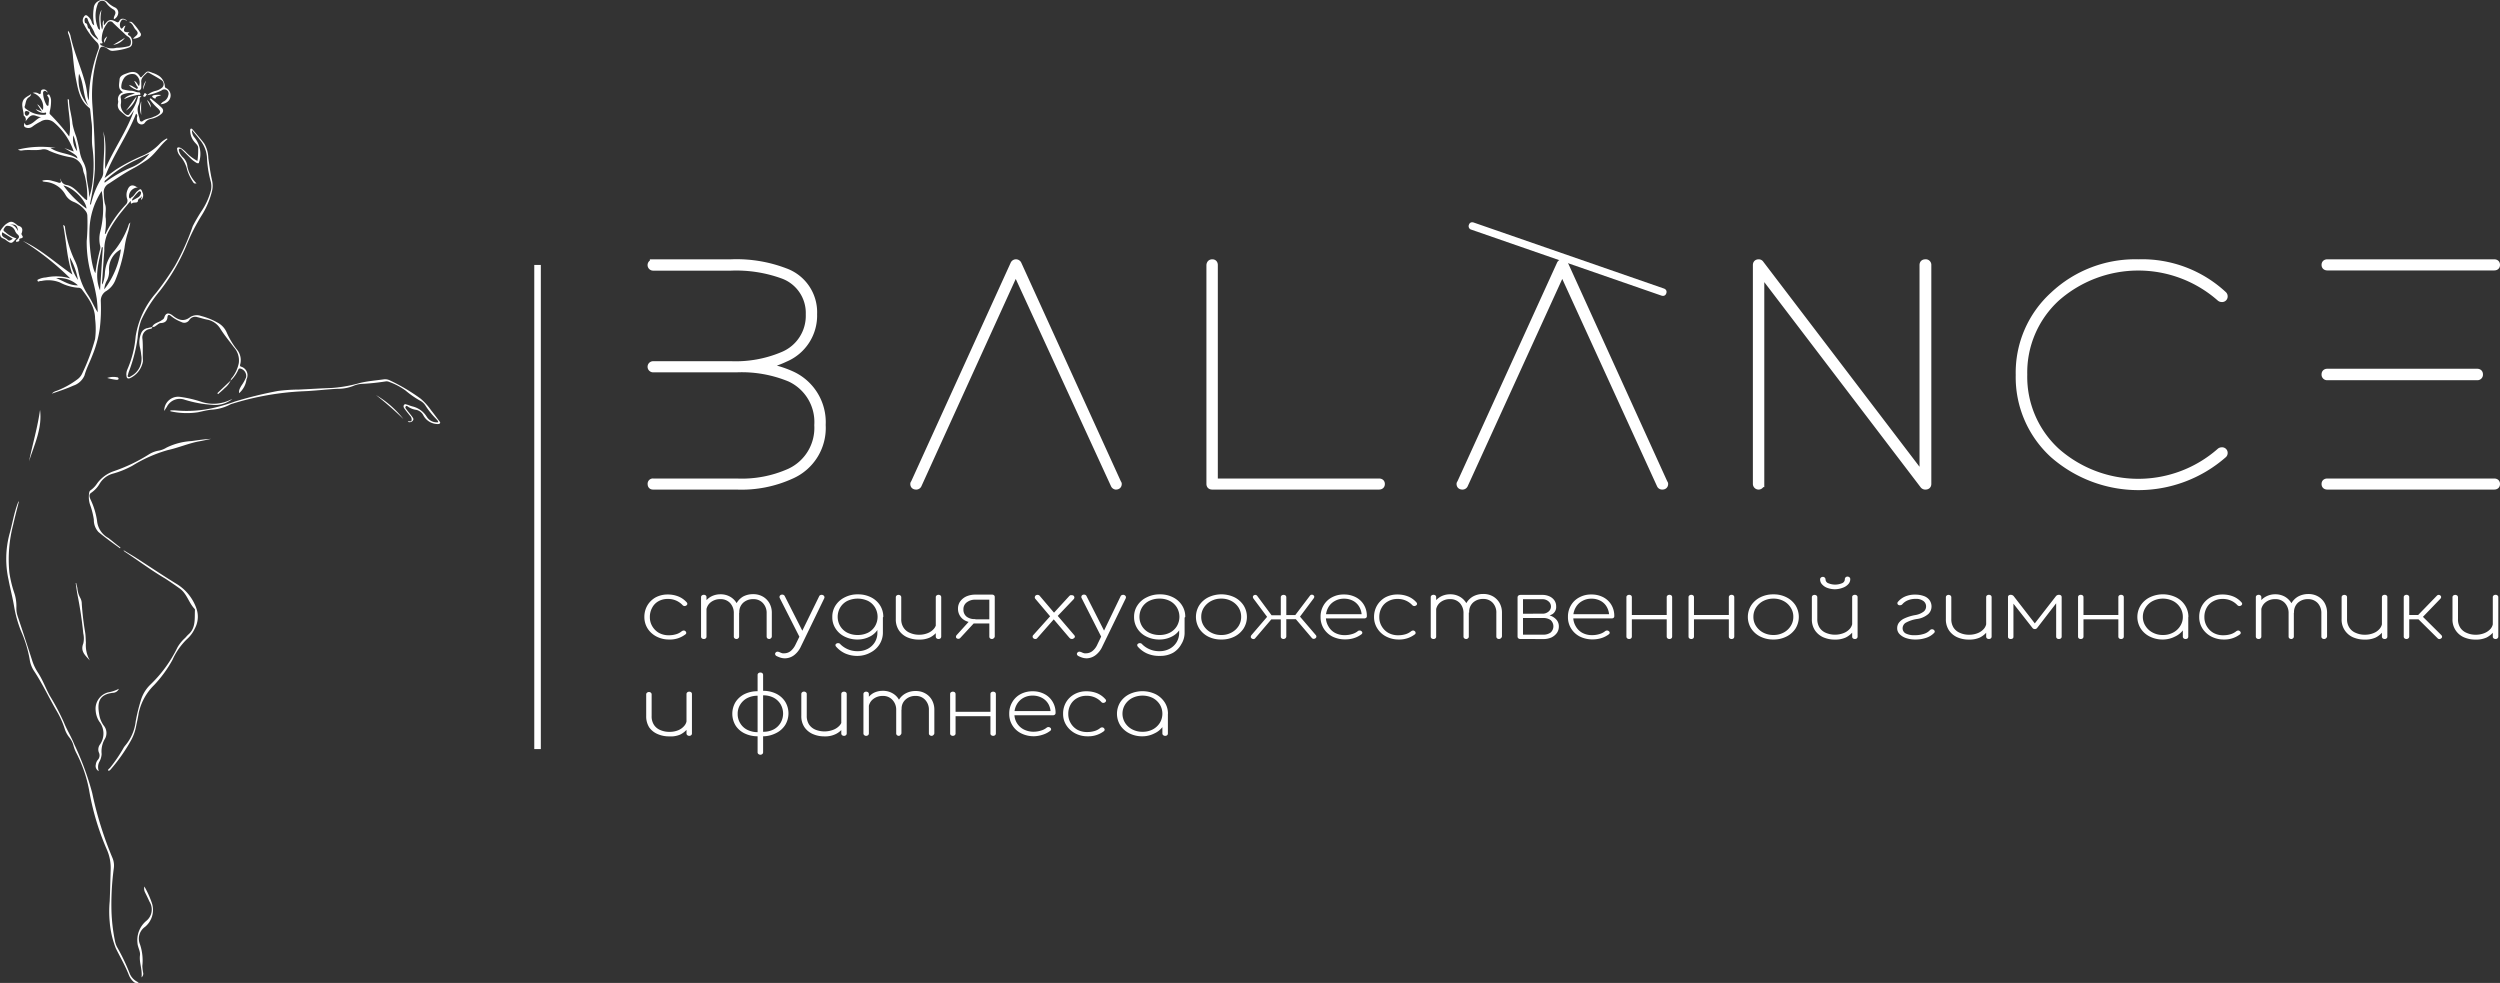
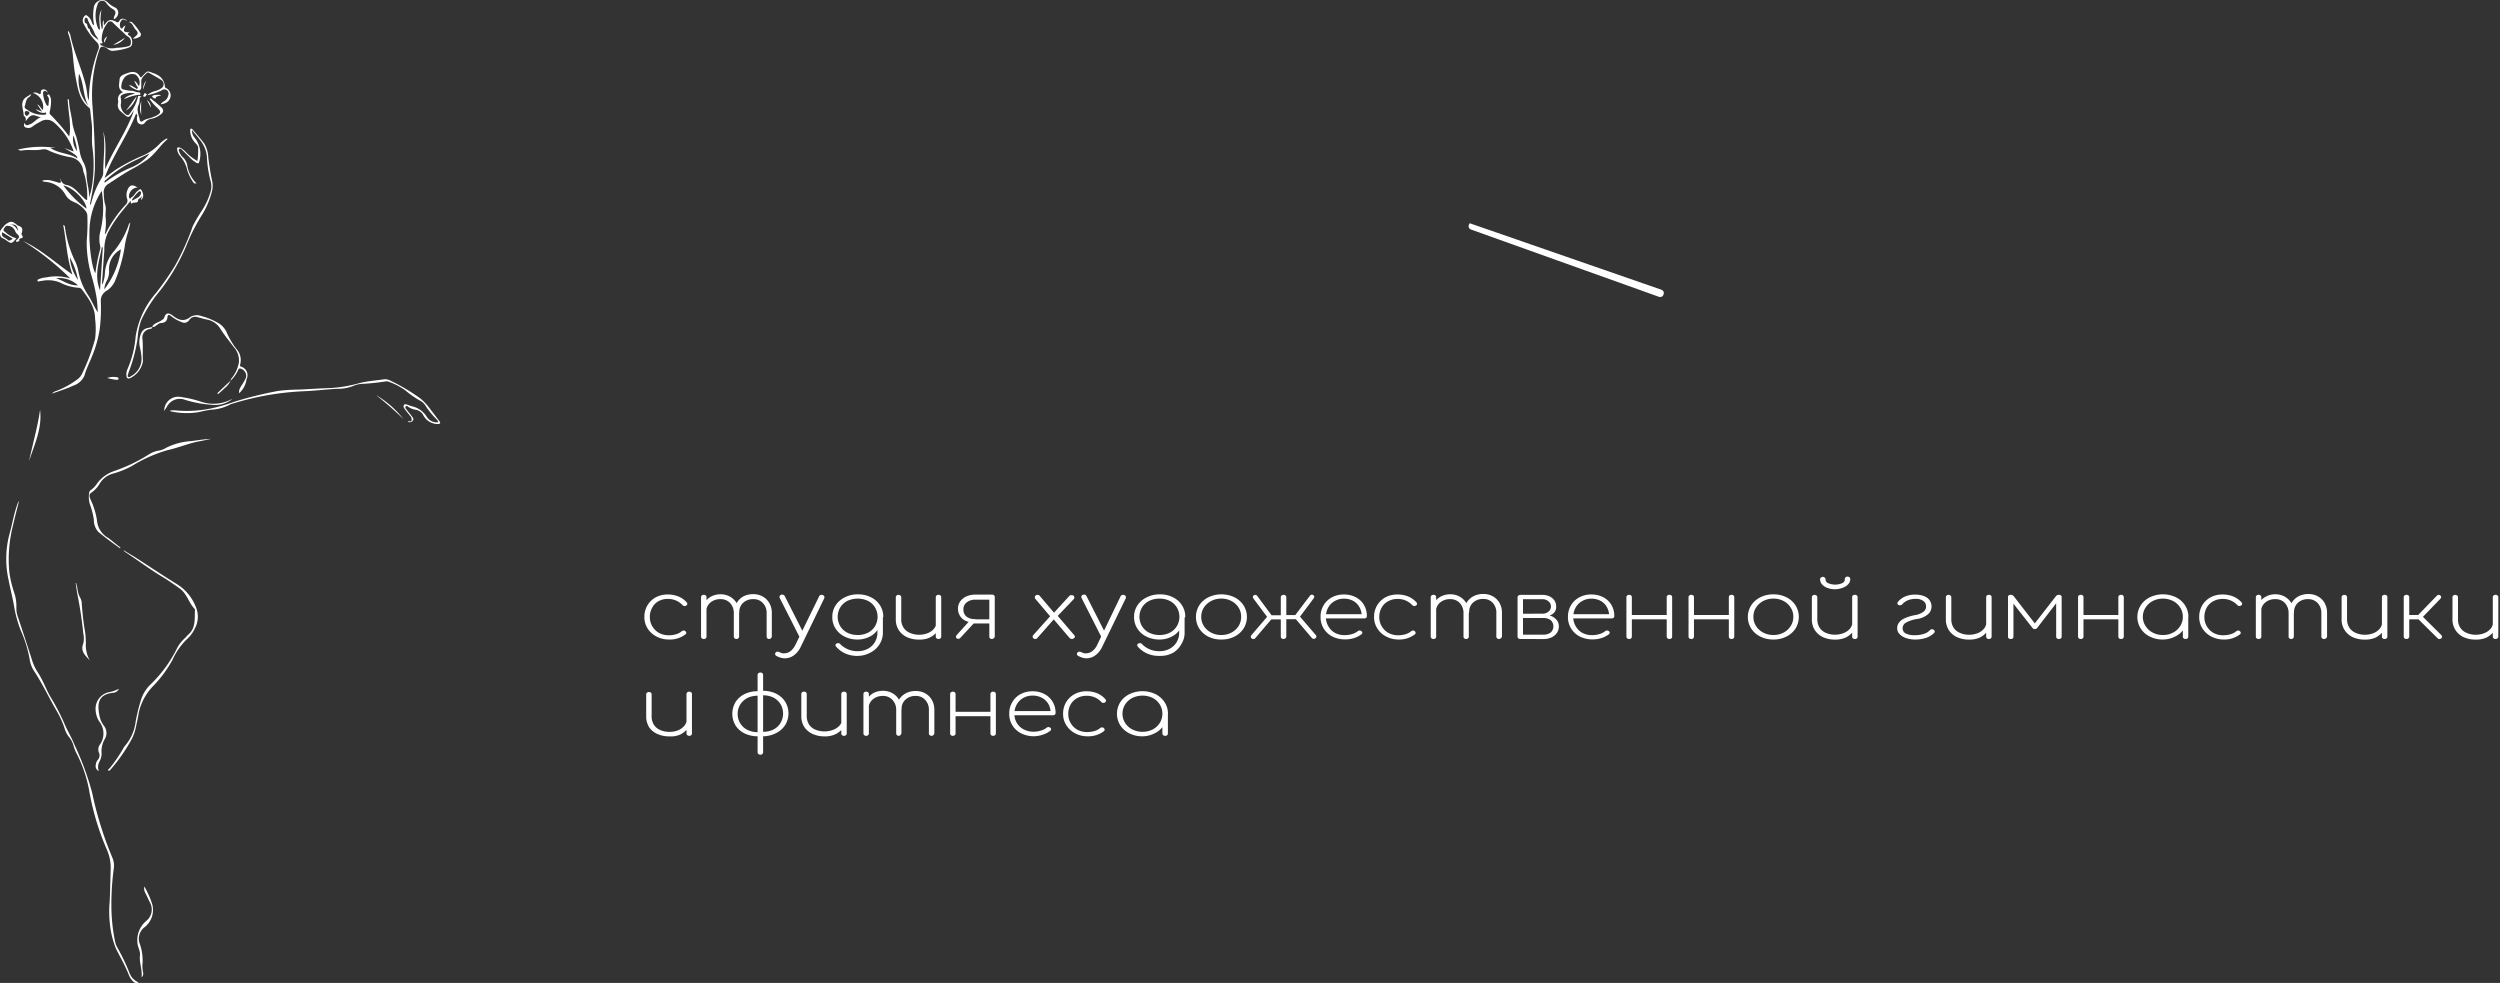
<svg xmlns="http://www.w3.org/2000/svg" viewBox="0 0 381.5 150">
  <rect x="0" y="0" width="381.5" height="150" fill="#333333" stroke="none" />
  <defs>
    <style>.cls-1{fill:#fff}</style>
  </defs>
  <g id="Слой_2" data-name="Слой 2">
    <g id="Слой_1-2" data-name="Слой 1">
      <path class="cls-1" d="M21.16 28.61a1.4 1.4 0 0 0-1.48 1.3c0 .14 0 .3.13.37s.17-.13.27-.18c.4-.21.54-.66.88-.93.51-.42.56-.41.79.2a1 1 0 0 1-.18 1.13c-.13-.22.17-.36 0-.57 0 .35-.47.28-.52.71s-.59.16-.88.37-.16-.22-.24-.35c-.51.61-1 1.2-1.46 1.77a19 19 0 0 0-2 3.06 6.2 6.2 0 0 0-.55 2.76c-.13 1.63-.23 3.26-.35 4.9 0 .05 0 .1.05.27a5 5 0 0 0 .38-1.63 5.57 5.57 0 0 1 1.44-3.51 13.2 13.2 0 0 0 2.09-3.67c.08-.2.08-.44.36-.65-.14.58-.22 1.1-.39 1.59a12.6 12.6 0 0 0-.5 2.28 23.4 23.4 0 0 1-1.43 5 3.5 3.5 0 0 1-1.32 1.56 1.7 1.7 0 0 0-.87 1.53 25.5 25.5 0 0 1-.15 4.19 17.5 17.5 0 0 1-1.15 4.17c-.38 1-.89 1.93-1.18 3a2.8 2.8 0 0 1-1.71 1.57c-1.06.48-2.18.84-3.28 1.22a1.5 1.5 0 0 1 .7-.42 13 13 0 0 0 3.25-1.8 2.26 2.26 0 0 0 .65-.79 30.7 30.7 0 0 0 2-5.33 12.3 12.3 0 0 0 0-3.09c0-1.75-1-3.1-2-4.46a.68.68 0 0 0-.59-.27 7.1 7.1 0 0 1-2.81-.82 4.83 4.83 0 0 0-2.79-.21c-.12 0-.24 0-.36.06s-.22 0-.24-.13.06-.15.15-.18A3 3 0 0 1 7 42.34a7.5 7.5 0 0 1 3.73.15 41.6 41.6 0 0 0-7.25-5.73c2.76 1.27 5 3.36 7.58 5.14-.88-2.51-.92-5-1.42-7.57.33.14.27.32.29.46a17 17 0 0 0 1.47 4.94 6.4 6.4 0 0 1 .52 1.46 10 10 0 0 0 1.5 3.81c.56.83.92 1.77 1.49 2.66a21 21 0 0 0-.15-2.1 26 26 0 0 0-.76-3.35 18.4 18.4 0 0 1-.77-5.42 31 31 0 0 0 .1-3.87 1.2 1.2 0 0 0-.26-.71 4.3 4.3 0 0 0-1.82-1.4 2.44 2.44 0 0 1-1.29-1.14 3.84 3.84 0 0 0-3.08-1.92l-.35-.06s0-.05-.08-.12a2.6 2.6 0 0 1 1.44 0c.35.1.7.18 1 .29s.52 0 .35-.36a.4.4 0 0 1 0-.26 1.11 1.11 0 0 0 1 1c1.13.27 1.73 1.25 2.55 1.95a1.16 1.16 0 0 0 .5.36 12.1 12.1 0 0 0-.41-3.93 3 3 0 0 1-.2-.64 2.3 2.3 0 0 0-2-2 13.7 13.7 0 0 1-3.2-.98 1.5 1.5 0 0 0-1-.21c-1 .24-2.06 0-3.09.17a.92.92 0 0 1-.65-.13 14.6 14.6 0 0 1 5.72-.26h-.77c1.31.91 2.89.77 4.14 1.62-.11-.46-.11-.46-2-1.6l1.42.53a10 10 0 0 0-3-4.42 1.71 1.71 0 0 0-2.08-.13 7 7 0 0 0-1.22.75 1 1 0 0 1-.83.19c-.4-.07-.59-.28-.35-.77.14.51.39.37.72.26.73-.24 1.15-1 1.93-1.18-.52.16-.93-.27-1.41-.23s-.8.53-1.12.94a.74.74 0 0 0-.22-.85s-.06-.05-.06-.08c0-.77-.44-1.54-.06-2.3.23-.44.74-.62 1.2-.95a.66.66 0 0 1-.34.48c-.5.33-.46.92-.64 1.4-.08.21.16.37.33.48a4 4 0 0 0 2.66.8c.1 0 .22 0 .26-.1a.22.22 0 0 0 0-.19c-.1-.11-.18 0-.27 0a1.54 1.54 0 0 1-1.3-.56l1 .39-.06-.05-.71-1.08c.43.2.54.64.87.86A2.25 2.25 0 0 0 5 14.18a1 1 0 0 1 .9.11c.16.08.29.14.32-.11s0-.49.37-.53.51.15.75.52C7.17 14 7.08 14 7 13.91s-.41-.05-.43.24A4 4 0 0 0 7.09 16a.3.3 0 0 0 .19.15c.11 0 .13-.11.13-.19 0-.43.21-.89-.15-1.29 0-.05-.14-.15 0-.2s.19-.1.26 0a1.9 1.9 0 0 1 .27.77 6.4 6.4 0 0 1-.19 1.74c0 .17-.1.35.06.48a29 29 0 0 1 2.9 3.37c.36-1.9-.17-3.77-.23-5.71l.2.09c0 1.25.43 2.44.53 3.68a12 12 0 0 0 .59 2c.23.83.41 1.67.57 2.52a5.1 5.1 0 0 0 .53 1.39 4.2 4.2 0 0 1 .46 1.84c0 1.18.44 2.3.39 3.49a11.6 11.6 0 0 0 .56-2.74 20 20 0 0 0-.07-5c-.15-1.22.05-2.45-.11-3.68-.09-.64-.14-1.3-.22-1.95a.44.44 0 0 0-.11-.28c-1.5-1.14-1.75-2.86-2.08-4.53-.2-1-.31-2.08-.42-3.12a15.4 15.4 0 0 0-.67-3.55.93.93 0 0 1-.1-.59 1.85 1.85 0 0 1 .4.87c.55 2.56 1.69 4.93 2.31 7.46a14 14 0 0 1 .24 1.48 2.2 2.2 0 0 0 .23.82 22 22 0 0 1 .5-4.5A23 23 0 0 1 15 7.58a1 1 0 0 0-.28-1.19A10.7 10.7 0 0 1 12.8 3.7a1 1 0 0 1 0-1.13c.19-.32.38-.32.62-.08a1.76 1.76 0 0 1 .57.84.69.69 0 0 0 .39.53 6.9 6.9 0 0 1-.08-2.59 1.3 1.3 0 0 1 .7-1.1 1.12 1.12 0 0 1 1.42.18 3.9 3.9 0 0 0 1.05.75.89.89 0 0 1 .58.84 1.18 1.18 0 0 1-.66 1c-.08-.28.09-.5.17-.74a.57.57 0 0 0-.25-.75 3.4 3.4 0 0 1-1.1-1 .72.72 0 0 0-1.31.2 4.92 4.92 0 0 0 .1 3.73s.08.06.25.2c0-1.1-.34-2.14.25-3.07a6.1 6.1 0 0 0 .07 3c.28-.53-.09-1 .27-1.43v.71c.12 0 .15 0 .18-.1.52-.7.86-.79 1.62-.41.24.12.39.26.59-.12s.71-.42 1.14 0h-.09c-.26-.18-.61-.3-.77 0a1 1 0 0 0-.12 1.06c.11.19.21.19.36 0s.2-.27.4-.29c-.41.86-.31 1 .63 1-.41.23-.29.37 0 .54s.44.69.39 1.15-.33.59-.71.71a9.8 9.8 0 0 1-2.22.43.94.94 0 0 1-.63-.18 3 3 0 0 0-.43-.29c-.65-.31-.86-.21-1.08.48a21.7 21.7 0 0 0-1 8.26c.24 3.25.42 6.51.38 9.78a33 33 0 0 1-.69 5c0 .14-.09.29 0 .44 0 0 .09-.08.1-.12a13.2 13.2 0 0 1 1.64-4 1.7 1.7 0 0 0 .22-.74c0-2.12.35-4.23 0-6.35.59 1.89.23 3.83.31 5.77 1.3-3.1 3.31-5.81 4.4-9l-.43.63c-.33.48-.5.51-.94.14-.24-.21-.48-.4-.7-.61a1.2 1.2 0 0 1-.4-1.12 2 2 0 0 0 .05-.41 1.11 1.11 0 0 1 .75-1.37c-.89-.48-.58-1.28-.55-1.91s.66-.8 1.2-1c.78-.29 1.45-.29 1.92.51.1.17.18.17.31 0a2 2 0 0 1 .22-.22c.59-.64.59-.65 1.39-.33a4 4 0 0 1 1.07.52 2.14 2.14 0 0 1 .81 1.54.26.26 0 0 0 .17.25 1.25 1.25 0 0 1 .13 2.18 1.8 1.8 0 0 1-.93.29 1.2 1.2 0 0 1 .55-.47 1.4 1.4 0 0 0 .61-.92.66.66 0 0 0-.23-.75.65.65 0 0 0-.81.05 8.8 8.8 0 0 1-2.19.72 3 3 0 0 1 1.27-.66 2.3 2.3 0 0 0 .88-.4.73.73 0 0 0 0-1.26c-.59-.39-1.22-.72-1.83-1.07-.12-.07-.27-.13-.38 0-.4.41-.93.75-.84 1.46v.77c0 .25-.27.52-.49.42a3.16 3.16 0 0 1-1.39-.79c.43 0 .65.28.95.4.11.05.21.25.35.11s0-.26-.09-.38-.25-.48-.42-.79c.43.17.5.56.74.8a1.46 1.46 0 0 0-.61-1.79 1.6 1.6 0 0 0-1.54.4 2.43 2.43 0 0 0-.55 1.48.37.37 0 0 0 .35.43 5.3 5.3 0 0 0 1.17.19c.42 0 .76.27 1.18.24.16 0 .22.18.21.31s-.18.05-.28.07a7.5 7.5 0 0 0-1.78.48 2 2 0 0 1-.42.16c.41-.54 1.07-.61 1.65-.86a3.14 3.14 0 0 0-1.89.18c-.21.13-.35.24-.27.53a2.5 2.5 0 0 1 0 1 1.77 1.77 0 0 0 .85 1.54c.24.11.39.07.51-.15a6.8 6.8 0 0 0 1.26-2.53c0-.38.4-.07.62-.14-.31.09-.37.29-.36.58a1.9 1.9 0 0 1-.18.8c-.34.79.07 1.5.2 2.24a.26.26 0 0 0 .44.18c.47-.38 1.07-.37 1.58-.61.14-.07.29-.11.43-.18.83-.43.85-.68.17-1.28a7 7 0 0 1-1.11-1.3L23 15c.57.48 1.16.93 1.69 1.45.32.33.24.71-.14 1a3.54 3.54 0 0 1-1.54.7 1.44 1.44 0 0 0-.86.52.62.62 0 0 1-.81.26c-.36-.14-.43-.45-.45-.8s.2-.5-.13-.79c-1.31 3.39-3.52 6.3-4.8 9.82.66-.49 1.2-.91 1.76-1.3a28 28 0 0 1 3.94-2.06 7.8 7.8 0 0 0 2.66-1.8 3.8 3.8 0 0 1 1.18-.89c0 .08.06.13.05.14-1.2 1-1.95 2.41-3.29 3.27-.59.38-1.17.78-1.8 1.11-1.33.7-2.57 1.55-3.82 2.37a1.47 1.47 0 0 0-.8 1.54 7.7 7.7 0 0 0 .16 1.53c.31.76 0 1.52.14 2.27a9.3 9.3 0 0 1-.14 2.35c.08 0 .14 0 .15-.09a18.4 18.4 0 0 1 3.06-4.4.8.8 0 0 0 .18-.89 1.94 1.94 0 0 1 .1-1.4c.28-.67.75-.78 1.35-.38a.9.9 0 0 0 .32.08m-5.64.53a11.36 11.36 0 0 0-1.87 6.14c-.07 2.55.42 5.76.91 6.4a26 26 0 0 1 .73-3.68 1.2 1.2 0 0 0 0-.46 4.6 4.6 0 0 1 0-2.15 15.05 15.05 0 0 0 .23-6.25m2.26-21.85a7.7 7.7 0 0 0 1.76-.22.47.47 0 0 0 .42-.5.93.93 0 0 0-.46-1 2.5 2.5 0 0 1-.5-.43c-.59-.55-1.18-1.1-1.76-1.67a.51.51 0 0 0-.87.08 4 4 0 0 0-.84 2.66c0 .13.37.52-.21.39-.08 0 0 .15 0 .21s.26.16.4.21a2.73 2.73 0 0 0 2.06.27m-1.87 36.87a12.7 12.7 0 0 0 2.54-6.11 3.38 3.38 0 0 0-1.8 3.3 3.1 3.1 0 0 1-.3 1.4 3.15 3.15 0 0 0-.44 1.41m6.92-20.74c-.84.4-1.53.75-2.22 1.07a17.8 17.8 0 0 0-4.38 2.9c-.13.12-.36.21-.25.49a18.8 18.8 0 0 1 4-2.31 6.66 6.66 0 0 0 2.85-2.15M9.67 28.3a16.2 16.2 0 0 0 3.53 3.54c-.05-1.22-2.01-3.2-3.53-3.54m5.6 16 .42-6.57h-.15c-.41 2.18-1.21 4.33-.27 6.59Zm-3.21-33.05a5.92 5.92 0 0 0 1.43 4.88c-.85-1.47-.63-3.26-1.43-4.88M15 6.1c-.08-.39-.41-.64-.55-1-.25-.73-.8-1.33-1.05-2.1 0-.12-.16-.34-.31-.29s-.21.29-.18.49.06.31.11.32c.51.1.16.82.67.9.08.86.77 1.23 1.31 1.68M8.56 42.45c1.07.37 2 1.14 3.33 1.09a4.21 4.21 0 0 0-3.33-1.09m2.1-3.18a6.9 6.9 0 0 0 1.24 3.44 11 11 0 0 0-1.24-3.44m9.51-8.65c.32-.18.64-.34.94-.53a1 1 0 0 0 .39-.52c0-.12.07-.25-.05-.33a.23.23 0 0 0-.28 0 8 8 0 0 0-1 1.17s-.02.13 0 .21m-8.4-7.55a10.4 10.4 0 0 0-.57-2.41 3 3 0 0 0 .57 2.41m-7.69-6.13c-.23 0-.3.13-.3.31s.11.42.29.42.39-.26.42-.44-.22-.23-.41-.29M2.86 76.62c-.29 1.17-.61 2.38-.86 3.5a20.8 20.8 0 0 0-.57 7.24 17.4 17.4 0 0 0 .71 3 6.4 6.4 0 0 1 .36 2.38 3.8 3.8 0 0 0 .22 1.37c.75 2.22 1.47 4.45 2.19 6.68a7.4 7.4 0 0 0 .86 1.82c.74 1.11 1.18 2.37 1.82 3.54a35 35 0 0 1 2.15 4.06c.46 1.16 1.14 2.22 1.59 3.36a43.6 43.6 0 0 1 2.74 7.43 54 54 0 0 0 3.09 9.91 3 3 0 0 1 .21 1.57 41.4 41.4 0 0 0-.37 6 27 27 0 0 0 .55 5.14 3.2 3.2 0 0 0 .37 1 30 30 0 0 1 1.9 4 2.46 2.46 0 0 0 1.35 1.3.67.67 0 0 1-.78-.09 2.76 2.76 0 0 1-.71-1c-.55-1.42-1.31-2.73-2-4.1a14 14 0 0 1-.94-4.06 16.6 16.6 0 0 1 0-3.15c.07-1.62.1-3.25.15-4.87a6.9 6.9 0 0 0-.61-3.06 39.4 39.4 0 0 1-2.68-9 20.5 20.5 0 0 0-2-5.78 6 6 0 0 1-.38-1 3.3 3.3 0 0 0-.61-1.24 4 4 0 0 1-.75-1.4 13 13 0 0 0-1.14-2.55c-1.18-2-2.17-4.16-3.46-6.13a4.3 4.3 0 0 1-.73-1.86 18.6 18.6 0 0 0-1.35-4.39 18.4 18.4 0 0 1-1-3.53c-.23-1.43-.61-2.83-.88-4.25a14.7 14.7 0 0 1 .12-6.86c.46-1.61.7-3.27 1.3-4.84l.11-.29Zm20.36-26.78c.07.35-.23.32-.42.38a1.31 1.31 0 0 0-1.06 1.52c.11 1.12 0 2.24.08 3.36a3.49 3.49 0 0 1-2 2.62c-.33.1-.48 0-.52-.34a1.9 1.9 0 0 1 .16-1.06 15.7 15.7 0 0 0 1.24-5 13.25 13.25 0 0 1 3.13-6.64 42 42 0 0 0 2.86-4.11 37 37 0 0 0 2.73-6.07 26 26 0 0 1 1.47-2.5 10.3 10.3 0 0 0 1.31-3 3 3 0 0 0-.06-1.37 16.2 16.2 0 0 1-.56-3.63 4.7 4.7 0 0 0-1.12-2.71c-.35-.47-.74-.91-1.16-1.44a1.58 1.58 0 0 0 .39 1.15 3.93 3.93 0 0 1 .68 3.77c0 .16-.14.19-.39.08a4.5 4.5 0 0 1-1.05-.85c-.38-.37-.75-.75-1.14-1.12-.12-.12-.28-.28-.44-.14s0 .29 0 .43a2.4 2.4 0 0 0 .54.82 2.12 2.12 0 0 1 .71 1.43A5.1 5.1 0 0 0 30 28c-.35 0-.38.05-.58-.28a6.9 6.9 0 0 1-.85-1.77 4.85 4.85 0 0 0-1.08-2.13 1.84 1.84 0 0 1-.42-.82c0-.15-.11-.31 0-.44s.33-.05.48 0a3.9 3.9 0 0 1 .91.75 6.8 6.8 0 0 0 1.67 1.25 12 12 0 0 0 .11-2c0-.39-.38-.64-.6-.94a2.74 2.74 0 0 1-.62-1.66c0-.12 0-.26.1-.32s.22.06.3.15c.58.7 1.2 1.38 1.75 2.11a4.6 4.6 0 0 1 .62 2.22c.16 1.13.31 2.26.56 3.37a3.45 3.45 0 0 1 0 1.69 12.6 12.6 0 0 1-1.63 3.78 30 30 0 0 0-2.32 4.62 30.4 30.4 0 0 1-4 6.81 20 20 0 0 0-2.85 4.48 10.2 10.2 0 0 0-.55 2.71 23.6 23.6 0 0 1-1.28 5 3 3 0 0 0-.16.49c0 .14-.17.32 0 .43s.29 0 .43-.1a3 3 0 0 0 1.56-3.23 7.5 7.5 0 0 0-.2-1.17 3.57 3.57 0 0 1 .2-2.17 1.28 1.28 0 0 1 1-.77c.23-.07.47-.11.7-.16ZM26 62.63a6 6 0 0 1 .82 0 18.4 18.4 0 0 0 6-.44 29 29 0 0 0 3.07-.93 61 61 0 0 1 6.52-1.6 26 26 0 0 1 3.2-.21c1.69-.08 3.38-.19 5.07-.25a21 21 0 0 0 4.21-.75c1.21-.3 2.48-.39 3.73-.57a1.6 1.6 0 0 1 .9.18 29 29 0 0 1 4.66 2.77 9 9 0 0 1 1.59 1.76c.43.53.83 1.09 1.25 1.64.07.1.19.19.14.32s-.21.16-.36.16a2.51 2.51 0 0 1-2.17-1.27 1.58 1.58 0 0 0-1.26-.92 3 3 0 0 1-1.05-.42c-.12-.07-.26-.26-.4-.08s0 .31.08.42c.26.36.56.7.83 1.06s.33.46.16.7a.61.61 0 0 1-.76.16c.17-.19.49.1.58-.21a.78.78 0 0 0-.24-.7c-.28-.35-.57-.69-.83-1.06-.13-.18-.24-.42-.07-.62s.37 0 .56 0a5 5 0 0 0 .83.28 3.52 3.52 0 0 1 2.06 1.54 1.8 1.8 0 0 0 1.74.85c0-.26-.2-.39-.34-.55a12 12 0 0 1-1.6-2 2.14 2.14 0 0 0-.84-.76 14 14 0 0 1-2.2-1.54 10 10 0 0 0-2.46-1.3 1 1 0 0 0-.61-.08 34 34 0 0 1-3.75.38 4 4 0 0 0-1.14.3 6.3 6.3 0 0 1-2.42.44c-1.77.09-3.54.32-5.31.38a43.3 43.3 0 0 0-10.71 1.89 2 2 0 0 0-.34.12 6.9 6.9 0 0 1-2.92.8c-.68.08-1.35.25-2 .39a11.4 11.4 0 0 1-4.22-.15ZM18.92 84c.55.34 1.11.67 1.65 1 2.18 1.4 4.32 2.85 6.53 4.2a7.16 7.16 0 0 1 2.9 3.73 3.77 3.77 0 0 1-.28 3 4.85 4.85 0 0 1-1.2 1.61 10.2 10.2 0 0 0-2.2 3.16 18.6 18.6 0 0 1-2.8 3.84 8.5 8.5 0 0 0-2.36 4.29c-.1.68-.26 1.35-.39 2a7.2 7.2 0 0 1-.84 2.27 26.3 26.3 0 0 1-3 4.27c-.11.12-.2.29-.45.21 0-.18.18-.28.29-.39a23 23 0 0 0 2.16-3.19 2 2 0 0 0 .12-.16 6.9 6.9 0 0 0 1.65-3.73 27 27 0 0 1 .77-3.16 5.5 5.5 0 0 1 1.46-2.46 19.9 19.9 0 0 0 4.15-5.7 5.8 5.8 0 0 1 1.17-1.44c.17-.18.32-.37.5-.53 1.16-1 .93-2.44 1-3.76a.22.22 0 0 0-.05-.14c-.91-.94-1.17-2.35-2.31-3.14-.72-.51-1.42-1-2.18-1.49-2.13-1.25-4.1-2.74-6.16-4.09l-.2-.17Zm-.61-.33c-1.11-.8-2.23-1.6-3.29-2.49a2.7 2.7 0 0 1-.7-1.89 11.6 11.6 0 0 0-.52-2.11 3.8 3.8 0 0 1-.19-2 .55.55 0 0 1 .27-.41 3.7 3.7 0 0 0 .94-1 5.3 5.3 0 0 1 2.64-1.9 25.2 25.2 0 0 0 5.26-2.53 4.1 4.1 0 0 1 1.53-.58 3.3 3.3 0 0 0 1.15-.45 9.9 9.9 0 0 1 3.81-1c1-.14 2-.29 3-.34-.55.12-1.1.25-1.66.35-1.69.29-3.28 1-4.93 1.36a21.2 21.2 0 0 0-5.4 2.38 13.6 13.6 0 0 1-3 1.22 3.4 3.4 0 0 0-2 1.51 4.26 4.26 0 0 1-1.32 1.42c-.39.26-.22.68-.09 1a11.3 11.3 0 0 1 1 3.26 3.32 3.32 0 0 0 1.73 2.63c.62.47 1.22 1 1.83 1.44 0 0-.02.1-.06.13" />
      <path class="cls-1" d="M23.23 49.85c.29-.56.92-.62 1.38-.94.19-.14.38-.2.46-.47.22-.66.58-.76 1.16-.38l.08.06c.86.69 1.71 1.06 2.73.26a1.87 1.87 0 0 1 1.65-.16 10.3 10.3 0 0 1 2.49 1 3.1 3.1 0 0 1 1.42 1.53 12 12 0 0 0 1.53 2.56 2.52 2.52 0 0 1 .5 2.38c0 .15 0 .18.12.25a1.36 1.36 0 0 1 .87 1.94A3.4 3.4 0 0 1 36.49 60c-.05-.34 0-.57.35-1.15a6.8 6.8 0 0 0 .71-1.26 1.16 1.16 0 0 0-.93-1.36c-.23 0-.23.16-.3.29a5 5 0 0 1-1.12 1.56c0-.26.2-.42.34-.61a5.3 5.3 0 0 0 .9-2.06A3 3 0 0 0 35.7 53c-.7-.94-1.45-1.84-2.08-2.84a3 3 0 0 0-2.08-1.4c-.47-.09-.93-.25-1.4-.36a1.07 1.07 0 0 0-1.24.41.9.9 0 0 1-1.22.33 5.7 5.7 0 0 1-1.56-.89c-.32-.28-.54-.25-.57.18-.06.64-.48.84-1 .87-.28 0-.43.19-.63.32s-.39.35-.68.25Zm-5.09 55.26a1 1 0 0 1-.86.61c-2.34.24-2.42 1.69-2.14 3.3a3.84 3.84 0 0 0 .7 1.71 1.79 1.79 0 0 1 .11 2.12 3.76 3.76 0 0 0-.44 2.2 2.7 2.7 0 0 1-.34 1.18 1.77 1.77 0 0 0-.09 1.45.87.87 0 0 1-.46-1 1.36 1.36 0 0 1 .29-.71 1 1 0 0 0 .17-1.16 1.27 1.27 0 0 1 .2-1.23 2.93 2.93 0 0 0-.13-3.47 3.5 3.5 0 0 1-.55-1.65 2.58 2.58 0 0 1 1.88-2.8 5.6 5.6 0 0 0 1.66-.55m3.46 44.04c.15-1.2-.38-2.25-.24-3.37.08-.63-.34-1.21-.38-1.86a3.83 3.83 0 0 1 1.39-3.43 2.22 2.22 0 0 0 .46-2.86c-.22-.48-.47-1-.69-1.44a1.32 1.32 0 0 1-.11-.91 14 14 0 0 1 1.19 2.66 3.35 3.35 0 0 1-1.09 3.5 2.2 2.2 0 0 0-.77 2.66 7.7 7.7 0 0 1 .36 3.31 7.5 7.5 0 0 0 .14 1.12.74.74 0 0 1-.26.62M2.5 36.37c-.74.87-.76.88-1.68.2-.27-.2-.69-.22-.77-.63a1 1 0 0 1 0-.71 4.2 4.2 0 0 1 .82-1c.77-.54 1-.52 1.76.12a.6.6 0 0 0 .22.12c.54.15.64.52.49 1a.07.07 0 0 1 0 .05c-.24.29.29.53.09.74s-.56 0-.48.46c0 .12-.22.13-.34.18a.13.13 0 0 1-.17-.08c0-.16.1-.2.19-.27.31-.27.4-.51 0-.82a1.5 1.5 0 0 1-.36-.56 1.17 1.17 0 0 0-1-.7c-.37-.07-.49.15-.66.42s0 .41.19.52a4.2 4.2 0 0 0 1.7.96m-2.15-.93c-.27.76.47.8.77 1.12s.53.06.84-.12Zm1.14-1.17c.71 0 1 .55 1.28 1-.16-.9-.36-1.06-1.28-1M11.65 89c0 .25.12.49.16.75a3.6 3.6 0 0 0 .45 1.51 1.9 1.9 0 0 1 .22.9 44 44 0 0 0 .52 4.38c.08.51.07 1 .11 1.54a4.7 4.7 0 0 0 .6 2.71c-.66-.75-1.49-1.37-1-2.59a3.45 3.45 0 0 0 0-1.53q-.3-3-.89-5.92c-.11-.59-.18-1.18-.27-1.77Zm13.41-26.29a2.13 2.13 0 0 1 2.33-2.16 17.6 17.6 0 0 1 3.41.79 5.85 5.85 0 0 0 4.38-.34l.28-.11a4.17 4.17 0 0 1-3 .89 17.6 17.6 0 0 1-4.3-.79 2.2 2.2 0 0 0-2.69 1.08ZM4.43 70.4c.54-2.62 1.31-5.19 1.68-7.85.36 2.81-.87 5.29-1.68 7.85m52.95-10.11a14.6 14.6 0 0 1 4.17 3.65 52 52 0 0 0-4.17-3.65M20.3 5.91c.34-.47 1.13-.66.42-1.36-.37-.37-.42-1-1.08-1.2.37-.05.4-.05.63.16A8 8 0 0 1 21.41 5a.41.41 0 0 1-.16.65 1.94 1.94 0 0 1-.95.26m.56 8.77a3.88 3.88 0 0 1-1.65 2.2c.6-.7 1.07-1.49 1.65-2.2m-4.5 43a2.83 2.83 0 0 1 1.44-.12c.13 0 .31.07.29.24s-.2.15-.32.16a8.6 8.6 0 0 1-1.41-.28" />
      <path class="cls-1" d="M35.2 58.07a3.24 3.24 0 0 1-.91 1.16c-.32.33-.68.61-1 .91l-.13-.14 2.05-1.94ZM24.57 14.5c-.31.26-.75.08-.84.53 0 .08-.41-.1-.49-.26s.15-.21.29-.25a3.2 3.2 0 0 1 1.04-.02m-3.01 3.03a2.8 2.8 0 0 1 0-2.07 18 18 0 0 0 0 2.07m.28-3.87a2 2 0 0 1 .46-1.35c-.17.44-.3.9-.46 1.35m.58 1.6a1.4 1.4 0 0 1 .6 1.15Zm.02-.88c-.17.13-.21.47-.48.37s0-.21 0-.33c.12-.42.33-.05.48-.04m-3.38-8.61a2.64 2.64 0 0 1-1.79 1.08Zm-2.7-.23-.43 1c-.11-.43-.03-.62.43-1" />
-       <path d="M99.67 40.07h11.92a20.75 20.75 0 0 1 8.21 1.34 6.62 6.62 0 0 1 4.39 6.53 7.13 7.13 0 0 1-4.39 6.8 13 13 0 0 1-3.54 1.12 15.5 15.5 0 0 1 4.56 1.28 8 8 0 0 1 4.68 7.71 7.93 7.93 0 0 1-4.68 7.7 18.3 18.3 0 0 1-8.43 1.66H99.67c-.23 0-.34-.11-.34-.35a.3.3 0 0 1 .34-.34h12.72a17.86 17.86 0 0 0 8.09-1.52 7.37 7.37 0 0 0 4.28-7.12 7.32 7.32 0 0 0-4.22-7.12 19.2 19.2 0 0 0-8.15-1.44H99.67a.35.35 0 0 1 0-.7h11.92a18.4 18.4 0 0 0 7.87-1.44 6.47 6.47 0 0 0 4-6.21 6.09 6.09 0 0 0-4-5.94 20.8 20.8 0 0 0-7.92-1.23H99.67a.35.35 0 0 1 0-.7Zm55.33 0a.4.4 0 0 1 .39.22l15.23 33.44a.15.15 0 0 1 .06.11c0 .25-.14.37-.4.37A.37.37 0 0 1 170 74l-15-32.64L140.15 74a.36.36 0 0 1-.34.21c-.27 0-.4-.12-.4-.37a.15.15 0 0 1 .06-.11l15.22-33.44a.38.38 0 0 1 .31-.22Zm30 0c.22 0 .34.13.34.38v33.07h25.09c.26 0 .4.11.4.34s-.14.35-.4.35H185c-.27 0-.4-.12-.4-.37V40.45c.03-.25.16-.38.4-.38Zm53.4 0a.43.43 0 0 1 .4.22L254 73.73a.15.15 0 0 1 .06.11c0 .25-.14.37-.4.37a.35.35 0 0 1-.34-.21L238.4 41.36 223.51 74a.36.36 0 0 1-.34.21c-.26 0-.4-.12-.4-.37a.15.15 0 0 1 .06-.11l15.23-33.44a.36.36 0 0 1 .34-.22Zm55.42 0a.35.35 0 0 1 .4.38v33.39c0 .25-.14.37-.4.37a.38.38 0 0 1-.34-.16l-24.75-32.48v32.27a.37.37 0 0 1-.74 0V40.45c0-.25.13-.38.4-.38a.34.34 0 0 1 .28.16l24.75 32.48V40.45c0-.25.13-.38.4-.38Zm32.5 0a18.28 18.28 0 0 1 13 4.87.36.36 0 0 1 .12.27.35.35 0 0 1-.4.38.42.42 0 0 1-.29-.11 18.84 18.84 0 0 0-24.89 0 15.4 15.4 0 0 0-5 11.69 15.4 15.4 0 0 0 5 11.7 18.84 18.84 0 0 0 24.89 0 .42.42 0 0 1 .29-.11.35.35 0 0 1 .4.38.34.34 0 0 1-.12.26 19.72 19.72 0 0 1-26 0 16 16 0 0 1-5.22-12.18A16 16 0 0 1 313.35 45a18.25 18.25 0 0 1 12.97-4.93Zm28.85 0h25.43c.27 0 .4.12.4.35s-.13.35-.4.35h-25.43c-.26 0-.4-.12-.4-.35s.14-.35.4-.35Zm0 16.7H378c.26 0 .4.12.4.37a.35.35 0 0 1-.4.38h-22.83a.35.35 0 0 1-.4-.38c0-.25.14-.37.4-.37Zm0 16.75h25.43c.27 0 .4.11.4.34s-.13.35-.4.35h-25.43c-.26 0-.4-.11-.4-.35s.14-.34.4-.34Z" style="fill:#fff;stroke:#fff;stroke-miterlimit:10" />
-       <path style="stroke:#fff;stroke-miterlimit:10;fill:none" d="M82.03 40.43v73.88" />
      <path class="cls-1" d="M102.11 97.59a4.1 4.1 0 0 1-1.94-.46 3.5 3.5 0 0 1-1.35-1.23 3.27 3.27 0 0 1-.49-1.75 3.45 3.45 0 0 1 .46-1.76 3.4 3.4 0 0 1 1.26-1.23 3.86 3.86 0 0 1 1.85-.44 4.3 4.3 0 0 1 1.62.3 3.4 3.4 0 0 1 1.28.91.3.3 0 0 1 .08.26.28.28 0 0 1-.18.22.37.37 0 0 1-.27.07.42.42 0 0 1-.27-.14 3 3 0 0 0-2.26-.94 2.8 2.8 0 0 0-1.44.36 2.4 2.4 0 0 0-.95 1 2.83 2.83 0 0 0-.34 1.41 2.66 2.66 0 0 0 .37 1.4 2.77 2.77 0 0 0 1 1 3.05 3.05 0 0 0 1.54.37 3.7 3.7 0 0 0 1.07-.15 2.3 2.3 0 0 0 .88-.46.6.6 0 0 1 .28-.11.34.34 0 0 1 .27.09.33.33 0 0 1 .14.25.24.24 0 0 1-.12.24 3.84 3.84 0 0 1-2.49.79m5.29-.08a.44.44 0 0 1-.3-.1.34.34 0 0 1-.12-.27v-6a.32.32 0 0 1 .12-.27.44.44 0 0 1 .3-.1.4.4 0 0 1 .3.1.31.31 0 0 1 .11.27v6a.33.33 0 0 1-.11.27.4.4 0 0 1-.3.1m5 0a.44.44 0 0 1-.3-.1.34.34 0 0 1-.12-.27v-3.56a2.22 2.22 0 0 0-.56-1.55 1.94 1.94 0 0 0-1.47-.6 2.3 2.3 0 0 0-1.57.54 1.81 1.81 0 0 0-.61 1.4h-.69a2.94 2.94 0 0 1 .42-1.39 2.8 2.8 0 0 1 1-.94 3 3 0 0 1 1.43-.35 2.9 2.9 0 0 1 1.49.37 2.7 2.7 0 0 1 1 1 3 3 0 0 1 .37 1.5v3.56a.37.37 0 0 1-.11.27.4.4 0 0 1-.24.12Zm5 0a.44.44 0 0 1-.3-.1.37.37 0 0 1-.11-.27v-3.56a2.18 2.18 0 0 0-.57-1.55 1.9 1.9 0 0 0-1.46-.6 2.2 2.2 0 0 0-1.56.56 1.89 1.89 0 0 0-.58 1.51H112a3 3 0 0 1 .42-1.48 2.75 2.75 0 0 1 1-1 3.2 3.2 0 0 1 1.5-.35 2.9 2.9 0 0 1 1.49.37 2.7 2.7 0 0 1 1 1 3 3 0 0 1 .37 1.5v3.56a.37.37 0 0 1-.11.27.45.45 0 0 1-.24.14Zm2.41 2.95a2.4 2.4 0 0 1-.67-.09 4.3 4.3 0 0 1-.64-.26.38.38 0 0 1-.21-.26.28.28 0 0 1 .1-.29.34.34 0 0 1 .3-.11 1 1 0 0 1 .35.11 3 3 0 0 0 .35.13 2 2 0 0 0 .39 0 1.57 1.57 0 0 0 .91-.37 2.9 2.9 0 0 0 .73-1L125 91a.34.34 0 0 1 .22-.2.47.47 0 0 1 .33 0 .42.42 0 0 1 .23.2.35.35 0 0 1 0 .3l-3.56 7.35a3.5 3.5 0 0 1-1 1.3 2.36 2.36 0 0 1-1.41.51m2.72-3.11a.54.54 0 0 1-.32 0 .37.37 0 0 1-.23-.2l-3-5.91a.37.37 0 0 1 0-.28.36.36 0 0 1 .23-.2.5.5 0 0 1 .31 0 .4.4 0 0 1 .23.2l3 5.91a.37.37 0 0 1 0 .28.34.34 0 0 1-.22.2m8.35.24a4.3 4.3 0 0 1-2-.45 3.4 3.4 0 0 1-1.37-1.22 3.1 3.1 0 0 1-.5-1.77 3.15 3.15 0 0 1 .51-1.78 3.47 3.47 0 0 1 1.4-1.22 4.2 4.2 0 0 1 2-.45 4.3 4.3 0 0 1 2 .45 3.45 3.45 0 0 1 1.37 1.22 3.2 3.2 0 0 1 .5 1.78l-.49.49a2.7 2.7 0 0 1-.43 1.53 3 3 0 0 1-1.19 1 4 4 0 0 1-1.8.42m.06 2.5a4.55 4.55 0 0 1-2-.39 4.05 4.05 0 0 1-1.33-1 .37.37 0 0 1-.12-.26.26.26 0 0 1 .14-.22.45.45 0 0 1 .33-.07.37.37 0 0 1 .28.16 3.6 3.6 0 0 0 1.1.75 3.64 3.64 0 0 0 1.57.31 3.2 3.2 0 0 0 1.53-.37 2.8 2.8 0 0 0 1.06-1 2.74 2.74 0 0 0 .39-1.45v-2l.38-.46h.46v2.41a3.34 3.34 0 0 1-.5 1.8 3.5 3.5 0 0 1-1.36 1.26 4.1 4.1 0 0 1-1.93.53m-.06-3.19a3.5 3.5 0 0 0 1.58-.35 2.67 2.67 0 0 0 1.07-1 2.8 2.8 0 0 0 0-2.85 2.67 2.67 0 0 0-1.07-1 3.74 3.74 0 0 0-3.16 0 2.7 2.7 0 0 0-1.08 1 2.8 2.8 0 0 0 0 2.85 2.7 2.7 0 0 0 1.08 1 3.5 3.5 0 0 0 1.58.35m9.33.7a4.3 4.3 0 0 1-1.79-.36 3 3 0 0 1-1.26-1.07 3 3 0 0 1-.46-1.71v-3.31a.34.34 0 0 1 .12-.27.4.4 0 0 1 .29-.1.42.42 0 0 1 .3.1.34.34 0 0 1 .12.27v3.31a2.3 2.3 0 0 0 .36 1.33 2.07 2.07 0 0 0 1 .8 3.35 3.35 0 0 0 1.37.27 3.4 3.4 0 0 0 1.35-.26 2.4 2.4 0 0 0 .94-.69 1.6 1.6 0 0 0 .35-1h.69a2.64 2.64 0 0 1-.51 1.38 3.3 3.3 0 0 1-1.19 1 3.75 3.75 0 0 1-1.68.31m3-.09a.4.4 0 0 1-.29-.1.34.34 0 0 1-.12-.27v-6a.32.32 0 0 1 .12-.27.4.4 0 0 1 .29-.1.43.43 0 0 1 .31.1.34.34 0 0 1 .11.27v6a.37.37 0 0 1-.11.27.43.43 0 0 1-.26.1Zm2.79-.1a.26.26 0 0 1-.12-.24.42.42 0 0 1 .1-.25l2.13-2.35h1l-2.58 2.79a.35.35 0 0 1-.28.12.4.4 0 0 1-.25-.07m5.38.1a.44.44 0 0 1-.3-.1.37.37 0 0 1-.11-.27v-2h-2.39V95a2.76 2.76 0 0 1-1.24-.27 2 2 0 0 1-1.15-1.84 1.88 1.88 0 0 1 .34-1.12 2.4 2.4 0 0 1 .94-.76 3.4 3.4 0 0 1 1.39-.27h2.52a.45.45 0 0 1 .31.1.34.34 0 0 1 .11.27v6a.35.35 0 0 1-.13.26.39.39 0 0 1-.33.14Zm-2.52-3h2.11v-3h-2.11a2.06 2.06 0 0 0-1.32.4 1.27 1.27 0 0 0-.52 1.09 1.33 1.33 0 0 0 .52 1.13 2 2 0 0 0 1.28.34Zm9.14 3a.4.4 0 0 1-.29-.1.32.32 0 0 1-.13-.24.31.31 0 0 1 .1-.26l2.69-3 .49.54-2.57 2.92a.33.33 0 0 1-.29.14m5.62 0a.7.7 0 0 1-.27-.05 1 1 0 0 1-.2-.18l-2.39-2.81-.35-.23-2.41-2.85a.33.33 0 0 1-.09-.26.4.4 0 0 1 .12-.25.4.4 0 0 1 .29-.1.42.42 0 0 1 .31.11l2.32 2.73.37.26 2.57 3c.12.13.16.24.13.33a.34.34 0 0 1-.17.2.43.43 0 0 1-.25.1Zm-2.5-3.22-.5-.55 2.51-2.74a.8.8 0 0 1 .21-.17.5.5 0 0 1 .22 0 .38.38 0 0 1 .29.1.37.37 0 0 1 .1.25.4.4 0 0 1-.11.26Zm4.74 6.17a2.4 2.4 0 0 1-.66-.09 4 4 0 0 1-.64-.26.43.43 0 0 1-.22-.26.29.29 0 0 1 .11-.29.33.33 0 0 1 .29-.11 1 1 0 0 1 .36.11 2.5 2.5 0 0 0 .35.13 2 2 0 0 0 .38 0 1.55 1.55 0 0 0 .91-.37 2.6 2.6 0 0 0 .73-1L171 91a.35.35 0 0 1 .23-.2.47.47 0 0 1 .33 0 .46.46 0 0 1 .23.2.4.4 0 0 1 0 .3l-3.57 7.35a3.4 3.4 0 0 1-1 1.3 2.36 2.36 0 0 1-1.36.51m2.72-3.11a.53.53 0 0 1-.32 0 .38.38 0 0 1-.22-.2l-3-5.91a.36.36 0 0 1 0-.28.37.37 0 0 1 .22-.2.54.54 0 0 1 .32 0 .4.4 0 0 1 .22.2l3 5.91a.33.33 0 0 1 0 .28c-.02.09-.1.15-.22.2m8.36.24a4.3 4.3 0 0 1-2-.45 3.35 3.35 0 0 1-1.38-1.22 3.2 3.2 0 0 1-.5-1.77 3.1 3.1 0 0 1 .52-1.78 3.44 3.44 0 0 1 1.42-1.22 4.3 4.3 0 0 1 2-.45 4.24 4.24 0 0 1 2 .45 3.4 3.4 0 0 1 1.37 1.22 3.14 3.14 0 0 1 .5 1.78l-.48.49a2.8 2.8 0 0 1-.43 1.53 3 3 0 0 1-1.2 1 4 4 0 0 1-1.82.42m.05 2.5a4.5 4.5 0 0 1-2-.39 4.1 4.1 0 0 1-1.34-1 .4.4 0 0 1-.11-.26.26.26 0 0 1 .14-.22.45.45 0 0 1 .33-.07.4.4 0 0 1 .28.16 3.5 3.5 0 0 0 1.1.75 3.6 3.6 0 0 0 1.56.31 3.2 3.2 0 0 0 1.54-.37 2.8 2.8 0 0 0 1.06-1 2.74 2.74 0 0 0 .39-1.45v-2l.37-.46h.46v2.41a3.25 3.25 0 0 1-.5 1.8 3.4 3.4 0 0 1-1.27 1.32 4 4 0 0 1-2 .47Zm-.05-3.19a3.4 3.4 0 0 0 1.57-.35 2.7 2.7 0 0 0 1.08-1 2.8 2.8 0 0 0 0-2.85 2.7 2.7 0 0 0-1.08-1 3.4 3.4 0 0 0-1.57-.35 3.5 3.5 0 0 0-1.58.35 2.66 2.66 0 0 0-1.09 1 2.8 2.8 0 0 0 0 2.85 2.66 2.66 0 0 0 1.09 1 3.5 3.5 0 0 0 1.58.35m9.42.69a4.3 4.3 0 0 1-2-.45 3.54 3.54 0 0 1-1.36-1.23 3.37 3.37 0 0 1 0-3.53 3.54 3.54 0 0 1 1.39-1.23 4.63 4.63 0 0 1 4 0 3.6 3.6 0 0 1 1.38 1.23 3.31 3.31 0 0 1 0 3.53 3.6 3.6 0 0 1-1.38 1.23 4.3 4.3 0 0 1-2.03.45m0-.69a3.16 3.16 0 0 0 1.56-.37 2.87 2.87 0 0 0 1.09-1 2.6 2.6 0 0 0 .39-1.41 2.6 2.6 0 0 0-.39-1.4 2.87 2.87 0 0 0-1.09-1 3.16 3.16 0 0 0-1.56-.37 3.2 3.2 0 0 0-1.55.37 2.9 2.9 0 0 0-1.1 1 2.55 2.55 0 0 0-.4 1.41 2.5 2.5 0 0 0 .4 1.4 2.9 2.9 0 0 0 1.1 1 3.2 3.2 0 0 0 1.55.37m9.51.61a.44.44 0 0 1-.3-.1.34.34 0 0 1-.12-.27v-2.62H194l-2.46 2.88a.32.32 0 0 1-.27.12.42.42 0 0 1-.28-.11.26.26 0 0 1-.12-.24.44.44 0 0 1 .1-.25l2.39-2.79-2.07-2.77a.5.5 0 0 1-.1-.27.27.27 0 0 1 .13-.23.37.37 0 0 1 .26-.08.43.43 0 0 1 .24.11l2.22 3h1.41v-2.74a.32.32 0 0 1 .12-.27.44.44 0 0 1 .3-.1.45.45 0 0 1 .31.1.34.34 0 0 1 .11.27v2.71h1.37l2.27-3a.38.38 0 0 1 .24-.11.34.34 0 0 1 .25.08.28.28 0 0 1 .14.23.5.5 0 0 1-.11.27l-2.07 2.77 2.39 2.79a.35.35 0 0 1 .11.25.31.31 0 0 1-.12.24.46.46 0 0 1-.28.11.38.38 0 0 1-.28-.12l-2.45-2.88h-1.46v2.62a.37.37 0 0 1-.11.27.45.45 0 0 1-.31.13m9.41.06a4.24 4.24 0 0 1-1.95-.43 3.36 3.36 0 0 1-1.33-1.22 3.26 3.26 0 0 1-.48-1.77 3.37 3.37 0 0 1 .46-1.78 3.2 3.2 0 0 1 1.26-1.21 3.7 3.7 0 0 1 1.85-.44 3.8 3.8 0 0 1 1.81.42 3.1 3.1 0 0 1 1.24 1.17 3.26 3.26 0 0 1 .44 1.72.3.3 0 0 1-.11.25.44.44 0 0 1-.29.09h-6.11v-.64h6.33l-.61.41a2.73 2.73 0 0 0-.3-1.42 2.44 2.44 0 0 0-.95-1 2.86 2.86 0 0 0-1.45-.36 2.74 2.74 0 0 0-1.41.36 2.5 2.5 0 0 0-1 1 2.9 2.9 0 0 0-.35 1.43 2.7 2.7 0 0 0 .38 1.42 2.54 2.54 0 0 0 1 1 3.1 3.1 0 0 0 1.52.35 3.7 3.7 0 0 0 1.09-.16 2.4 2.4 0 0 0 .87-.44.4.4 0 0 1 .27-.1.35.35 0 0 1 .27.08.31.31 0 0 1 .16.24.29.29 0 0 1-.13.25 3.7 3.7 0 0 1-1.16.59 4.3 4.3 0 0 1-1.32.19m8.18.02a4.1 4.1 0 0 1-1.94-.46 3.4 3.4 0 0 1-1.34-1.23 3.2 3.2 0 0 1-.5-1.75 3.45 3.45 0 0 1 .46-1.76 3.4 3.4 0 0 1 1.26-1.23 3.86 3.86 0 0 1 1.85-.44 4.3 4.3 0 0 1 1.63.3 3.35 3.35 0 0 1 1.27.91.31.31 0 0 1 .09.26.32.32 0 0 1-.18.22.4.4 0 0 1-.28.07.45.45 0 0 1-.27-.14 3 3 0 0 0-2.26-.94 2.8 2.8 0 0 0-1.43.36 2.4 2.4 0 0 0-1 1 2.83 2.83 0 0 0-.34 1.41 2.66 2.66 0 0 0 .37 1.4 2.73 2.73 0 0 0 1 1 3 3 0 0 0 1.53.37 3.8 3.8 0 0 0 1.08-.15 2.5 2.5 0 0 0 .88-.46.54.54 0 0 1 .27-.11.33.33 0 0 1 .27.09.33.33 0 0 1 .14.25.25.25 0 0 1-.11.24 3.9 3.9 0 0 1-2.45.79m5.29-.08a.44.44 0 0 1-.3-.1.34.34 0 0 1-.12-.27v-6a.32.32 0 0 1 .12-.27.44.44 0 0 1 .3-.1.4.4 0 0 1 .3.1.31.31 0 0 1 .11.27v6a.33.33 0 0 1-.11.27.4.4 0 0 1-.3.1m5 0a.44.44 0 0 1-.3-.1.34.34 0 0 1-.12-.27v-3.56a2.22 2.22 0 0 0-.56-1.55 1.94 1.94 0 0 0-1.47-.6 2.3 2.3 0 0 0-1.57.54 1.81 1.81 0 0 0-.61 1.4h-.69a2.94 2.94 0 0 1 .42-1.39 2.8 2.8 0 0 1 1-.94 3 3 0 0 1 1.43-.35 2.9 2.9 0 0 1 1.49.37 2.7 2.7 0 0 1 1 1 3 3 0 0 1 .37 1.5v3.56a.33.33 0 0 1-.11.27.4.4 0 0 1-.24.12Zm5 0a.4.4 0 0 1-.29-.1.34.34 0 0 1-.12-.27v-3.56a2.18 2.18 0 0 0-.54-1.58 1.9 1.9 0 0 0-1.46-.6 2.2 2.2 0 0 0-1.56.56 1.89 1.89 0 0 0-.58 1.51h-.83a3 3 0 0 1 .42-1.48 2.75 2.75 0 0 1 1.05-1 3.25 3.25 0 0 1 1.5-.35 2.9 2.9 0 0 1 1.49.37 2.7 2.7 0 0 1 1 1 3 3 0 0 1 .37 1.5v3.56a.37.37 0 0 1-.11.27.45.45 0 0 1-.31.17Zm3.25 0a.44.44 0 0 1-.3-.1.34.34 0 0 1-.12-.27v-6a.37.37 0 0 1 .12-.25.44.44 0 0 1 .3-.1.4.4 0 0 1 .3.1.31.31 0 0 1 .11.27v2.5h3.08v.12a3.2 3.2 0 0 1 1.25.23 2.2 2.2 0 0 1 .84.64 1.55 1.55 0 0 1 .3.94 1.7 1.7 0 0 1-.3 1 2.2 2.2 0 0 1-.84.69 3 3 0 0 1-1.25.24Zm1.94-3.42v-.44h1.42a1.4 1.4 0 0 0 .93-.31 1 1 0 0 0 0-1.58 1.36 1.36 0 0 0-.93-.32H232v-.66h3.34a2.6 2.6 0 0 1 1.1.22 1.86 1.86 0 0 1 .76.62 1.6 1.6 0 0 1 .27.92 1.28 1.28 0 0 1-.59 1.19 3 3 0 0 1-1.54.36Zm-1.53 2.76h3.08a1.87 1.87 0 0 0 1.13-.32 1.28 1.28 0 0 0 0-1.91 1.87 1.87 0 0 0-1.13-.31h-3.08Zm10.68.72a4.24 4.24 0 0 1-2-.43 3.34 3.34 0 0 1-1.33-1.22 3.2 3.2 0 0 1-.49-1.77 3.37 3.37 0 0 1 .46-1.78 3.2 3.2 0 0 1 1.27-1.21 3.7 3.7 0 0 1 1.85-.44 3.8 3.8 0 0 1 1.81.42 3.1 3.1 0 0 1 1.24 1.17 3.26 3.26 0 0 1 .44 1.72.3.3 0 0 1-.11.25.44.44 0 0 1-.29.09h-6.11v-.64h6.33l-.61.41a2.73 2.73 0 0 0-.3-1.42 2.37 2.37 0 0 0-.95-1 2.84 2.84 0 0 0-1.45-.36 2.74 2.74 0 0 0-1.41.36 2.5 2.5 0 0 0-1 1 2.8 2.8 0 0 0-.36 1.43 2.7 2.7 0 0 0 .38 1.42 2.54 2.54 0 0 0 1 1 3.1 3.1 0 0 0 1.52.35 3.7 3.7 0 0 0 1.09-.16 2.4 2.4 0 0 0 .87-.44.45.45 0 0 1 .27-.1.35.35 0 0 1 .27.08.31.31 0 0 1 .16.24.29.29 0 0 1-.13.25 3.7 3.7 0 0 1-1.16.59 4.3 4.3 0 0 1-1.26.19m5.51-.06a.43.43 0 0 1-.29-.1.34.34 0 0 1-.12-.27v-6a.32.32 0 0 1 .12-.27.5.5 0 0 1 .6 0 .34.34 0 0 1 .11.27v6a.37.37 0 0 1-.11.27.43.43 0 0 1-.31.1m.24-3v-.66h5.84v.66Zm5.91 3a.4.4 0 0 1-.29-.1.34.34 0 0 1-.12-.27v-6a.32.32 0 0 1 .12-.27.4.4 0 0 1 .29-.1.43.43 0 0 1 .31.1.34.34 0 0 1 .11.27v6a.37.37 0 0 1-.11.27.43.43 0 0 1-.31.1m3.34 0a.44.44 0 0 1-.3-.1.34.34 0 0 1-.12-.27v-6a.32.32 0 0 1 .12-.27.44.44 0 0 1 .3-.1.42.42 0 0 1 .3.1.34.34 0 0 1 .11.27v6a.37.37 0 0 1-.11.27.42.42 0 0 1-.3.1m.23-3v-.66h5.84v.66Zm5.91 3a.4.4 0 0 1-.29-.1.34.34 0 0 1-.12-.27v-6a.32.32 0 0 1 .12-.27.4.4 0 0 1 .29-.1.43.43 0 0 1 .31.1.34.34 0 0 1 .11.27v6a.37.37 0 0 1-.11.27.43.43 0 0 1-.31.1m6.39.08a4.3 4.3 0 0 1-2-.45 3.54 3.54 0 0 1-1.39-1.23 3.31 3.31 0 0 1 0-3.53 3.54 3.54 0 0 1 1.39-1.23 4.3 4.3 0 0 1 2-.45 4.25 4.25 0 0 1 2 .45 3.54 3.54 0 0 1 1.38 1.23 3.37 3.37 0 0 1 0 3.53 3.54 3.54 0 0 1-1.39 1.23 4.25 4.25 0 0 1-1.99.45m0-.69a3.2 3.2 0 0 0 1.56-.37 2.77 2.77 0 0 0 1.08-1 2.55 2.55 0 0 0 .4-1.41 2.5 2.5 0 0 0-.4-1.4 2.77 2.77 0 0 0-1.08-1 3.2 3.2 0 0 0-1.56-.37 3.3 3.3 0 0 0-1.56.37 2.87 2.87 0 0 0-1.09 1 2.55 2.55 0 0 0-.4 1.41 2.5 2.5 0 0 0 .4 1.4 2.87 2.87 0 0 0 1.09 1 3.3 3.3 0 0 0 1.56.37m9.38.7a4.3 4.3 0 0 1-1.79-.36 3 3 0 0 1-1.26-1.07 3 3 0 0 1-.46-1.71v-3.31a.37.37 0 0 1 .11-.27.5.5 0 0 1 .6 0 .34.34 0 0 1 .12.27v3.31a2.4 2.4 0 0 0 .35 1.33 2.14 2.14 0 0 0 1 .8 3.6 3.6 0 0 0 2.71 0 2.4 2.4 0 0 0 .95-.69 1.6 1.6 0 0 0 .35-1h.69a2.64 2.64 0 0 1-.51 1.38 3.4 3.4 0 0 1-1.19 1 3.8 3.8 0 0 1-1.67.32m.05-7.68a3.4 3.4 0 0 1-1.18-.2 2 2 0 0 1-.82-.54 1.1 1.1 0 0 1-.3-.77.34.34 0 0 1 .12-.27.44.44 0 0 1 .3-.11.37.37 0 0 1 .29.12.44.44 0 0 1 .12.32.63.63 0 0 0 .42.53 2.7 2.7 0 0 0 2.09 0 .65.65 0 0 0 .43-.57.43.43 0 0 1 .11-.32.4.4 0 0 1 .3-.12.44.44 0 0 1 .3.11.34.34 0 0 1 .12.27 1.1 1.1 0 0 1-.3.77 2 2 0 0 1-.82.54 3.4 3.4 0 0 1-1.23.24Zm3 7.59a.44.44 0 0 1-.3-.1.33.33 0 0 1-.11-.27v-6a.31.31 0 0 1 .11-.27.44.44 0 0 1 .3-.1.45.45 0 0 1 .31.1.34.34 0 0 1 .11.27v6a.37.37 0 0 1-.11.27.45.45 0 0 1-.36.1Zm9.22.08a4.3 4.3 0 0 1-1.38-.21 2.45 2.45 0 0 1-1-.6 1.27 1.27 0 0 1-.38-.94 1.4 1.4 0 0 1 .24-.78 2.15 2.15 0 0 1 .84-.68 6.7 6.7 0 0 1 1.68-.52 2.9 2.9 0 0 0 1.28-.53 1 1 0 0 0 .37-.8 1 1 0 0 0-.39-.8 1.83 1.83 0 0 0-1.23-.34 2.9 2.9 0 0 0-1.14.21 2.2 2.2 0 0 0-.85.59.37.37 0 0 1-.25.15.44.44 0 0 1-.3 0 .32.32 0 0 1-.21-.22.3.3 0 0 1 .07-.27 2.9 2.9 0 0 1 1.05-.8 3.7 3.7 0 0 1 1.6-.31 3.7 3.7 0 0 1 1.32.22 1.8 1.8 0 0 1 .86.63 1.66 1.66 0 0 1 .3 1 1.57 1.57 0 0 1-.48 1.1 3.3 3.3 0 0 1-1.75.77 5.1 5.1 0 0 0-1.72.58 1 1 0 0 0-.46.8.89.89 0 0 0 .46.82 2.9 2.9 0 0 0 1.44.27 4.2 4.2 0 0 0 1.27-.18 2.06 2.06 0 0 0 1-.59.43.43 0 0 1 .26-.13.42.42 0 0 1 .47.3.31.31 0 0 1-.1.26 3 3 0 0 1-1.26.76 5 5 0 0 1-1.61.24m8.18.01a4.3 4.3 0 0 1-1.79-.36 3 3 0 0 1-1.26-1.07 3 3 0 0 1-.46-1.71v-3.31a.34.34 0 0 1 .12-.27.4.4 0 0 1 .29-.1.44.44 0 0 1 .3.1.34.34 0 0 1 .12.27v3.31a2.4 2.4 0 0 0 .35 1.33 2.14 2.14 0 0 0 1 .8 3.3 3.3 0 0 0 1.37.27 3.4 3.4 0 0 0 1.35-.26 2.4 2.4 0 0 0 .94-.69 1.6 1.6 0 0 0 .35-1h.69a2.64 2.64 0 0 1-.51 1.38 3.3 3.3 0 0 1-1.19 1 3.8 3.8 0 0 1-1.67.31m3.05-.09a.44.44 0 0 1-.3-.1.37.37 0 0 1-.11-.27v-6a.34.34 0 0 1 .11-.27.44.44 0 0 1 .3-.1.45.45 0 0 1 .31.1.34.34 0 0 1 .11.27v6a.37.37 0 0 1-.11.27.45.45 0 0 1-.31.1m3.33 0a.4.4 0 0 1-.3-.1.31.31 0 0 1-.11-.27v-6a.32.32 0 0 1 .11-.28.45.45 0 0 1 .3-.09.58.58 0 0 1 .49.24l3.19 4.12 3.2-4.12a.57.57 0 0 1 .48-.24.5.5 0 0 1 .31.09.35.35 0 0 1 .11.28v6a.34.34 0 0 1-.11.27.45.45 0 0 1-.31.1.4.4 0 0 1-.31-.1.34.34 0 0 1-.11-.27v-5.62l.35.09-3.26 4.23a.46.46 0 0 1-.35.16.44.44 0 0 1-.34-.16l-3.28-4.18.36-.09v5.57a.34.34 0 0 1-.1.28.5.5 0 0 1-.32.09m10.69 0a.44.44 0 0 1-.3-.1.37.37 0 0 1-.11-.27v-6a.34.34 0 0 1 .11-.27.44.44 0 0 1 .3-.1.45.45 0 0 1 .31.1.34.34 0 0 1 .11.27v6a.37.37 0 0 1-.11.27.45.45 0 0 1-.31.1m.24-3v-.66h5.84v.66Zm5.91 3a.44.44 0 0 1-.3-.1.37.37 0 0 1-.11-.27v-6a.34.34 0 0 1 .11-.27.44.44 0 0 1 .3-.1.45.45 0 0 1 .31.1.34.34 0 0 1 .11.27v6a.37.37 0 0 1-.11.27.45.45 0 0 1-.31.1m6.39.08a4.3 4.3 0 0 1-2-.45 3.47 3.47 0 0 1-1.39-1.23 3.31 3.31 0 0 1 0-3.53 3.47 3.47 0 0 1 1.39-1.23 4.6 4.6 0 0 1 4 0 3.44 3.44 0 0 1 1.38 1.23 3.2 3.2 0 0 1 .51 1.77l-.35.49a2.6 2.6 0 0 1-.46 1.51 3.26 3.26 0 0 1-1.26 1 4 4 0 0 1-1.82.44m0-.69a3.2 3.2 0 0 0 1.56-.37 2.77 2.77 0 0 0 1.08-1 2.5 2.5 0 0 0 .4-1.4 2.55 2.55 0 0 0-.4-1.41 2.77 2.77 0 0 0-1.08-1 3.47 3.47 0 0 0-3.12 0 2.8 2.8 0 0 0-1.09 1 2.56 2.56 0 0 0-.41 1.41 2.5 2.5 0 0 0 .41 1.4 2.8 2.8 0 0 0 1.09 1 3.24 3.24 0 0 0 1.56.37m3.45.61a.4.4 0 0 1-.29-.1.34.34 0 0 1-.12-.27v-2.25l.26-.74h.57v3a.37.37 0 0 1-.11.27.45.45 0 0 1-.31.09m5.86.08a4.1 4.1 0 0 1-1.94-.46 3.53 3.53 0 0 1-1.34-1.23 3.2 3.2 0 0 1-.49-1.75 3.44 3.44 0 0 1 .45-1.76 3.34 3.34 0 0 1 1.27-1.23 3.8 3.8 0 0 1 1.84-.44 4.3 4.3 0 0 1 1.63.3 3.35 3.35 0 0 1 1.27.91.31.31 0 0 1 .09.26.32.32 0 0 1-.18.22.4.4 0 0 1-.28.07.45.45 0 0 1-.27-.14 3 3 0 0 0-2.26-.94 2.8 2.8 0 0 0-1.43.36 2.4 2.4 0 0 0-1 1 2.83 2.83 0 0 0-.34 1.41 2.66 2.66 0 0 0 .37 1.4 2.73 2.73 0 0 0 1 1 3 3 0 0 0 1.53.37 3.8 3.8 0 0 0 1.08-.15 2.5 2.5 0 0 0 .88-.46.54.54 0 0 1 .28-.11.32.32 0 0 1 .26.09.37.37 0 0 1 .15.25.29.29 0 0 1-.12.24 3.9 3.9 0 0 1-2.45.79m5.29-.08a.44.44 0 0 1-.3-.1.34.34 0 0 1-.12-.27v-6a.32.32 0 0 1 .12-.27.44.44 0 0 1 .3-.1.4.4 0 0 1 .3.1.32.32 0 0 1 .12.27v6a.34.34 0 0 1-.12.27.4.4 0 0 1-.3.1m5 0a.44.44 0 0 1-.3-.1.34.34 0 0 1-.12-.27v-3.56a2.22 2.22 0 0 0-.56-1.55 1.9 1.9 0 0 0-1.46-.6 2.27 2.27 0 0 0-1.57.54 1.78 1.78 0 0 0-.61 1.4h-.7a2.84 2.84 0 0 1 .43-1.39 2.64 2.64 0 0 1 1-.94 2.94 2.94 0 0 1 1.43-.35 2.9 2.9 0 0 1 1.48.37 2.75 2.75 0 0 1 1 1 3.1 3.1 0 0 1 .36 1.5v3.56a.33.33 0 0 1-.11.27.4.4 0 0 1-.23.12Zm5 0a.44.44 0 0 1-.3-.1.34.34 0 0 1-.12-.27v-3.56a2.22 2.22 0 0 0-.56-1.55 1.94 1.94 0 0 0-1.47-.6 2.2 2.2 0 0 0-1.56.56 1.92 1.92 0 0 0-.58 1.51h-.83a3 3 0 0 1 .46-1.5 2.75 2.75 0 0 1 1.05-1 3.25 3.25 0 0 1 1.5-.35 2.9 2.9 0 0 1 1.49.37 2.7 2.7 0 0 1 1 1 3 3 0 0 1 .37 1.5v3.56a.37.37 0 0 1-.11.27.42.42 0 0 1-.3.16Zm6.18.09a4.3 4.3 0 0 1-1.79-.36 2.92 2.92 0 0 1-1.72-2.78v-3.31a.34.34 0 0 1 .12-.27.5.5 0 0 1 .6 0 .33.33 0 0 1 .11.27v3.31a2.3 2.3 0 0 0 .36 1.33 2.1 2.1 0 0 0 1 .8 3.3 3.3 0 0 0 1.36.27 3.4 3.4 0 0 0 1.35-.26 2.3 2.3 0 0 0 .94-.69 1.55 1.55 0 0 0 .35-1h.7a2.57 2.57 0 0 1-.52 1.38 3.3 3.3 0 0 1-1.18 1 3.8 3.8 0 0 1-1.68.31m3.06-.09a.44.44 0 0 1-.3-.1.34.34 0 0 1-.12-.27v-6a.32.32 0 0 1 .12-.27.44.44 0 0 1 .3-.1.4.4 0 0 1 .3.1.31.31 0 0 1 .11.27v6a.33.33 0 0 1-.11.27.4.4 0 0 1-.3.1m3.33 0a.44.44 0 0 1-.3-.1.34.34 0 0 1-.12-.27v-6a.32.32 0 0 1 .12-.27.44.44 0 0 1 .3-.1.4.4 0 0 1 .3.1.32.32 0 0 1 .12.27v2.71h1.63v.66h-1.63v2.62a.34.34 0 0 1-.12.27.4.4 0 0 1-.3.11m5.3-.1a.44.44 0 0 1-.28.11.34.34 0 0 1-.27-.12l-3.27-3.24 3.17-3.27a.38.38 0 0 1 .24-.11.37.37 0 0 1 .26.08.31.31 0 0 1 .14.24.42.42 0 0 1-.11.26l-2.67 2.77 2.81 2.79a.38.38 0 0 1 .11.25.3.3 0 0 1-.13.24m5.24.19a4.3 4.3 0 0 1-1.8-.36 2.92 2.92 0 0 1-1.72-2.78v-3.31a.34.34 0 0 1 .12-.27.5.5 0 0 1 .6 0 .34.34 0 0 1 .12.27v3.31a2.3 2.3 0 0 0 .35 1.33 2.14 2.14 0 0 0 1 .8 3.3 3.3 0 0 0 1.37.27 3.4 3.4 0 0 0 1.34-.26 2.44 2.44 0 0 0 .95-.69 1.6 1.6 0 0 0 .34-1h.7a2.57 2.57 0 0 1-.52 1.38 3.3 3.3 0 0 1-1.18 1 3.8 3.8 0 0 1-1.67.31m3.05-.09a.44.44 0 0 1-.3-.1.34.34 0 0 1-.12-.27v-6a.32.32 0 0 1 .12-.27.44.44 0 0 1 .3-.1.4.4 0 0 1 .3.1.32.32 0 0 1 .12.27v6a.34.34 0 0 1-.12.27.4.4 0 0 1-.3.1m-278.7 14.86a4.3 4.3 0 0 1-1.79-.36 3 3 0 0 1-1.26-1.01 3.13 3.13 0 0 1-.46-1.72v-3.31a.32.32 0 0 1 .12-.26.46.46 0 0 1 .6 0 .35.35 0 0 1 .11.26v3.31a2.35 2.35 0 0 0 .36 1.34 2.1 2.1 0 0 0 1 .8 3.3 3.3 0 0 0 1.36.26 3.4 3.4 0 0 0 1.35-.25 2.44 2.44 0 0 0 .94-.7 1.55 1.55 0 0 0 .35-1h.69a2.5 2.5 0 0 1-.51 1.37 3.1 3.1 0 0 1-1.19 1 3.6 3.6 0 0 1-1.67.27m3.06-.08a.42.42 0 0 1-.3-.11.32.32 0 0 1-.12-.26v-6a.34.34 0 0 1 .12-.27.47.47 0 0 1 .3-.1.45.45 0 0 1 .3.1.33.33 0 0 1 .11.27v6a.31.31 0 0 1-.11.26.4.4 0 0 1-.3.11m10.43.07a4.6 4.6 0 0 1-2-.45 3.36 3.36 0 0 1-1.37-1.21 3.48 3.48 0 0 1 0-3.56 3.45 3.45 0 0 1 1.37-1.22 4.5 4.5 0 0 1 2-.44v.69a3.46 3.46 0 0 0-1.57.35 2.77 2.77 0 0 0-1.08 1 2.6 2.6 0 0 0-.39 1.43 2.63 2.63 0 0 0 .39 1.42 2.6 2.6 0 0 0 1.08 1 3.6 3.6 0 0 0 1.57.36Zm.42 2.81a.44.44 0 0 1-.3-.11.32.32 0 0 1-.12-.26V103a.34.34 0 0 1 .12-.27.44.44 0 0 1 .3-.1.45.45 0 0 1 .31.1.37.37 0 0 1 .11.27v11.8a.35.35 0 0 1-.11.26.45.45 0 0 1-.34.11Zm.42-2.81v-.69a3.4 3.4 0 0 0 1.59-.35 2.7 2.7 0 0 0 1.07-1 2.82 2.82 0 0 0 0-2.86 2.7 2.7 0 0 0-1.07-1 3.4 3.4 0 0 0-1.59-.35v-.69a4.44 4.44 0 0 1 2 .44 3.45 3.45 0 0 1 1.37 1.22 3.42 3.42 0 0 1 0 3.56 3.45 3.45 0 0 1-1.37 1.22 4.44 4.44 0 0 1-2 .5m9.34.01A4.3 4.3 0 0 1 124 112a3 3 0 0 1-1.26-1.06 3 3 0 0 1-.46-1.72v-3.31a.35.35 0 0 1 .11-.26.46.46 0 0 1 .6 0 .32.32 0 0 1 .12.26v3.31a2.43 2.43 0 0 0 .35 1.34 2.2 2.2 0 0 0 1 .8 3.73 3.73 0 0 0 2.71 0 2.5 2.5 0 0 0 1-.7 1.55 1.55 0 0 0 .35-1h.69a2.6 2.6 0 0 1-.51 1.37 3.1 3.1 0 0 1-1.19 1 3.64 3.64 0 0 1-1.72.34m3-.08a.44.44 0 0 1-.3-.11.35.35 0 0 1-.11-.26v-6a.37.37 0 0 1 .11-.27.5.5 0 0 1 .3-.1.5.5 0 0 1 .31.1.37.37 0 0 1 .11.27v6a.35.35 0 0 1-.11.26.45.45 0 0 1-.26.11Zm3.38 0a.4.4 0 0 1-.29-.11.32.32 0 0 1-.12-.26v-6a.34.34 0 0 1 .12-.27.44.44 0 0 1 .29-.1.5.5 0 0 1 .31.1.37.37 0 0 1 .11.27v6a.35.35 0 0 1-.11.26.45.45 0 0 1-.31.11m5 0a.44.44 0 0 1-.3-.11.35.35 0 0 1-.11-.26v-3.56a2.16 2.16 0 0 0-.57-1.55 1.9 1.9 0 0 0-1.46-.61 2.3 2.3 0 0 0-1.57.55 1.78 1.78 0 0 0-.61 1.4h-.69a2.8 2.8 0 0 1 .42-1.39 2.67 2.67 0 0 1 1-1 3 3 0 0 1 1.43-.34 2.85 2.85 0 0 1 1.48.37 2.54 2.54 0 0 1 1 1 2.93 2.93 0 0 1 .37 1.5v3.56a.35.35 0 0 1-.11.26.45.45 0 0 1-.24.18Zm5 0a.44.44 0 0 1-.3-.11.32.32 0 0 1-.12-.26v-3.56a2.16 2.16 0 0 0-.56-1.55 1.9 1.9 0 0 0-1.46-.61 2.17 2.17 0 0 0-1.56.57 1.83 1.83 0 0 0-.58 1.5h-.83a2.8 2.8 0 0 1 .41-1.47 2.64 2.64 0 0 1 1.06-1 3.1 3.1 0 0 1 1.5-.35 2.85 2.85 0 0 1 1.48.37 2.6 2.6 0 0 1 1 1 3 3 0 0 1 .37 1.5v3.56a.32.32 0 0 1-.12.26.4.4 0 0 1-.25.15Zm3.23 0a.44.44 0 0 1-.3-.11.31.31 0 0 1-.11-.26v-6a.33.33 0 0 1 .11-.27.5.5 0 0 1 .3-.1.5.5 0 0 1 .31.1.37.37 0 0 1 .11.27v6a.35.35 0 0 1-.11.26.45.45 0 0 1-.31.11m.24-3v-.67h5.84v.67Zm5.91 3a.44.44 0 0 1-.3-.11.31.31 0 0 1-.11-.26v-6a.33.33 0 0 1 .11-.27.5.5 0 0 1 .3-.1.5.5 0 0 1 .31.1.37.37 0 0 1 .11.27v6a.35.35 0 0 1-.11.26.45.45 0 0 1-.31.11m6.28.06a4.3 4.3 0 0 1-2-.44 3.3 3.3 0 0 1-1.33-1.21 3.23 3.23 0 0 1-.49-1.77 3.35 3.35 0 0 1 .46-1.78 3.2 3.2 0 0 1 1.26-1.22 3.8 3.8 0 0 1 1.85-.44 3.74 3.74 0 0 1 1.82.43 3.1 3.1 0 0 1 1.23 1.17 3.2 3.2 0 0 1 .45 1.71.32.32 0 0 1-.12.26.44.44 0 0 1-.29.09h-6.07v-.64h6.33l-.61.4a2.7 2.7 0 0 0-.3-1.41 2.46 2.46 0 0 0-1-1 2.94 2.94 0 0 0-1.45-.35 2.83 2.83 0 0 0-1.41.35 2.6 2.6 0 0 0-1 1 2.76 2.76 0 0 0-.36 1.43 2.62 2.62 0 0 0 1.42 2.38 3.26 3.26 0 0 0 1.53.35 3.8 3.8 0 0 0 1.09-.17 2.4 2.4 0 0 0 .86-.43.46.46 0 0 1 .27-.11.4.4 0 0 1 .27.08.31.31 0 0 1 .16.25.27.27 0 0 1-.13.24 3.6 3.6 0 0 1-1.16.6 4.5 4.5 0 0 1-1.28.23m8.17.01a4 4 0 0 1-1.93-.45 3.6 3.6 0 0 1-1.35-1.24 3.15 3.15 0 0 1-.49-1.74 3.4 3.4 0 0 1 .45-1.76 3.34 3.34 0 0 1 1.27-1.23 3.7 3.7 0 0 1 1.84-.45 4.3 4.3 0 0 1 1.63.3 3.4 3.4 0 0 1 1.27.92.28.28 0 0 1 .09.26.35.35 0 0 1-.18.22.4.4 0 0 1-.28.07.4.4 0 0 1-.26-.14 3 3 0 0 0-2.27-.94 2.8 2.8 0 0 0-1.43.36 2.5 2.5 0 0 0-1 1 2.84 2.84 0 0 0-.34 1.42 2.63 2.63 0 0 0 .37 1.39 2.7 2.7 0 0 0 1 1 3.14 3.14 0 0 0 1.53.36 3.8 3.8 0 0 0 1.08-.15 2.4 2.4 0 0 0 .88-.45.46.46 0 0 1 .28-.11.34.34 0 0 1 .26.08.4.4 0 0 1 .15.26.31.31 0 0 1-.12.24 3.88 3.88 0 0 1-2.45.78m8.34 0a4.3 4.3 0 0 1-2-.45 3.54 3.54 0 0 1-1.39-1.23 3.35 3.35 0 0 1 0-3.52 3.54 3.54 0 0 1 1.39-1.23 4.63 4.63 0 0 1 4 0 3.6 3.6 0 0 1 1.38 1.23 3.16 3.16 0 0 1 .51 1.77l-.35.49a2.48 2.48 0 0 1-.47 1.5 3.2 3.2 0 0 1-1.25 1 4 4 0 0 1-1.82.44m0-.69a3.3 3.3 0 0 0 1.57-.36 2.86 2.86 0 0 0 1.08-1 2.71 2.71 0 0 0 0-2.8 2.86 2.86 0 0 0-1.08-1 3.56 3.56 0 0 0-3.12 0 2.85 2.85 0 0 0-1.1 1 2.65 2.65 0 0 0 0 2.8 2.85 2.85 0 0 0 1.1 1 3.3 3.3 0 0 0 1.55.36m3.46.62a.44.44 0 0 1-.3-.11.32.32 0 0 1-.12-.26v-2.26l.27-.73h.57v3a.35.35 0 0 1-.11.26.45.45 0 0 1-.31.1" />
-       <path d="M224.61 34.81a.3.3 0 0 1-.21-.44c.06-.19.2-.24.42-.17l29 10.06c.22.08.29.21.22.42s-.21.26-.43.19Z" style="fill:#fff;stroke:#fff;stroke-miterlimit:10;stroke-width:.5px" />
+       <path d="M224.61 34.81a.3.3 0 0 1-.21-.44l29 10.06c.22.08.29.21.22.42s-.21.26-.43.19Z" style="fill:#fff;stroke:#fff;stroke-miterlimit:10;stroke-width:.5px" />
    </g>
  </g>
</svg>